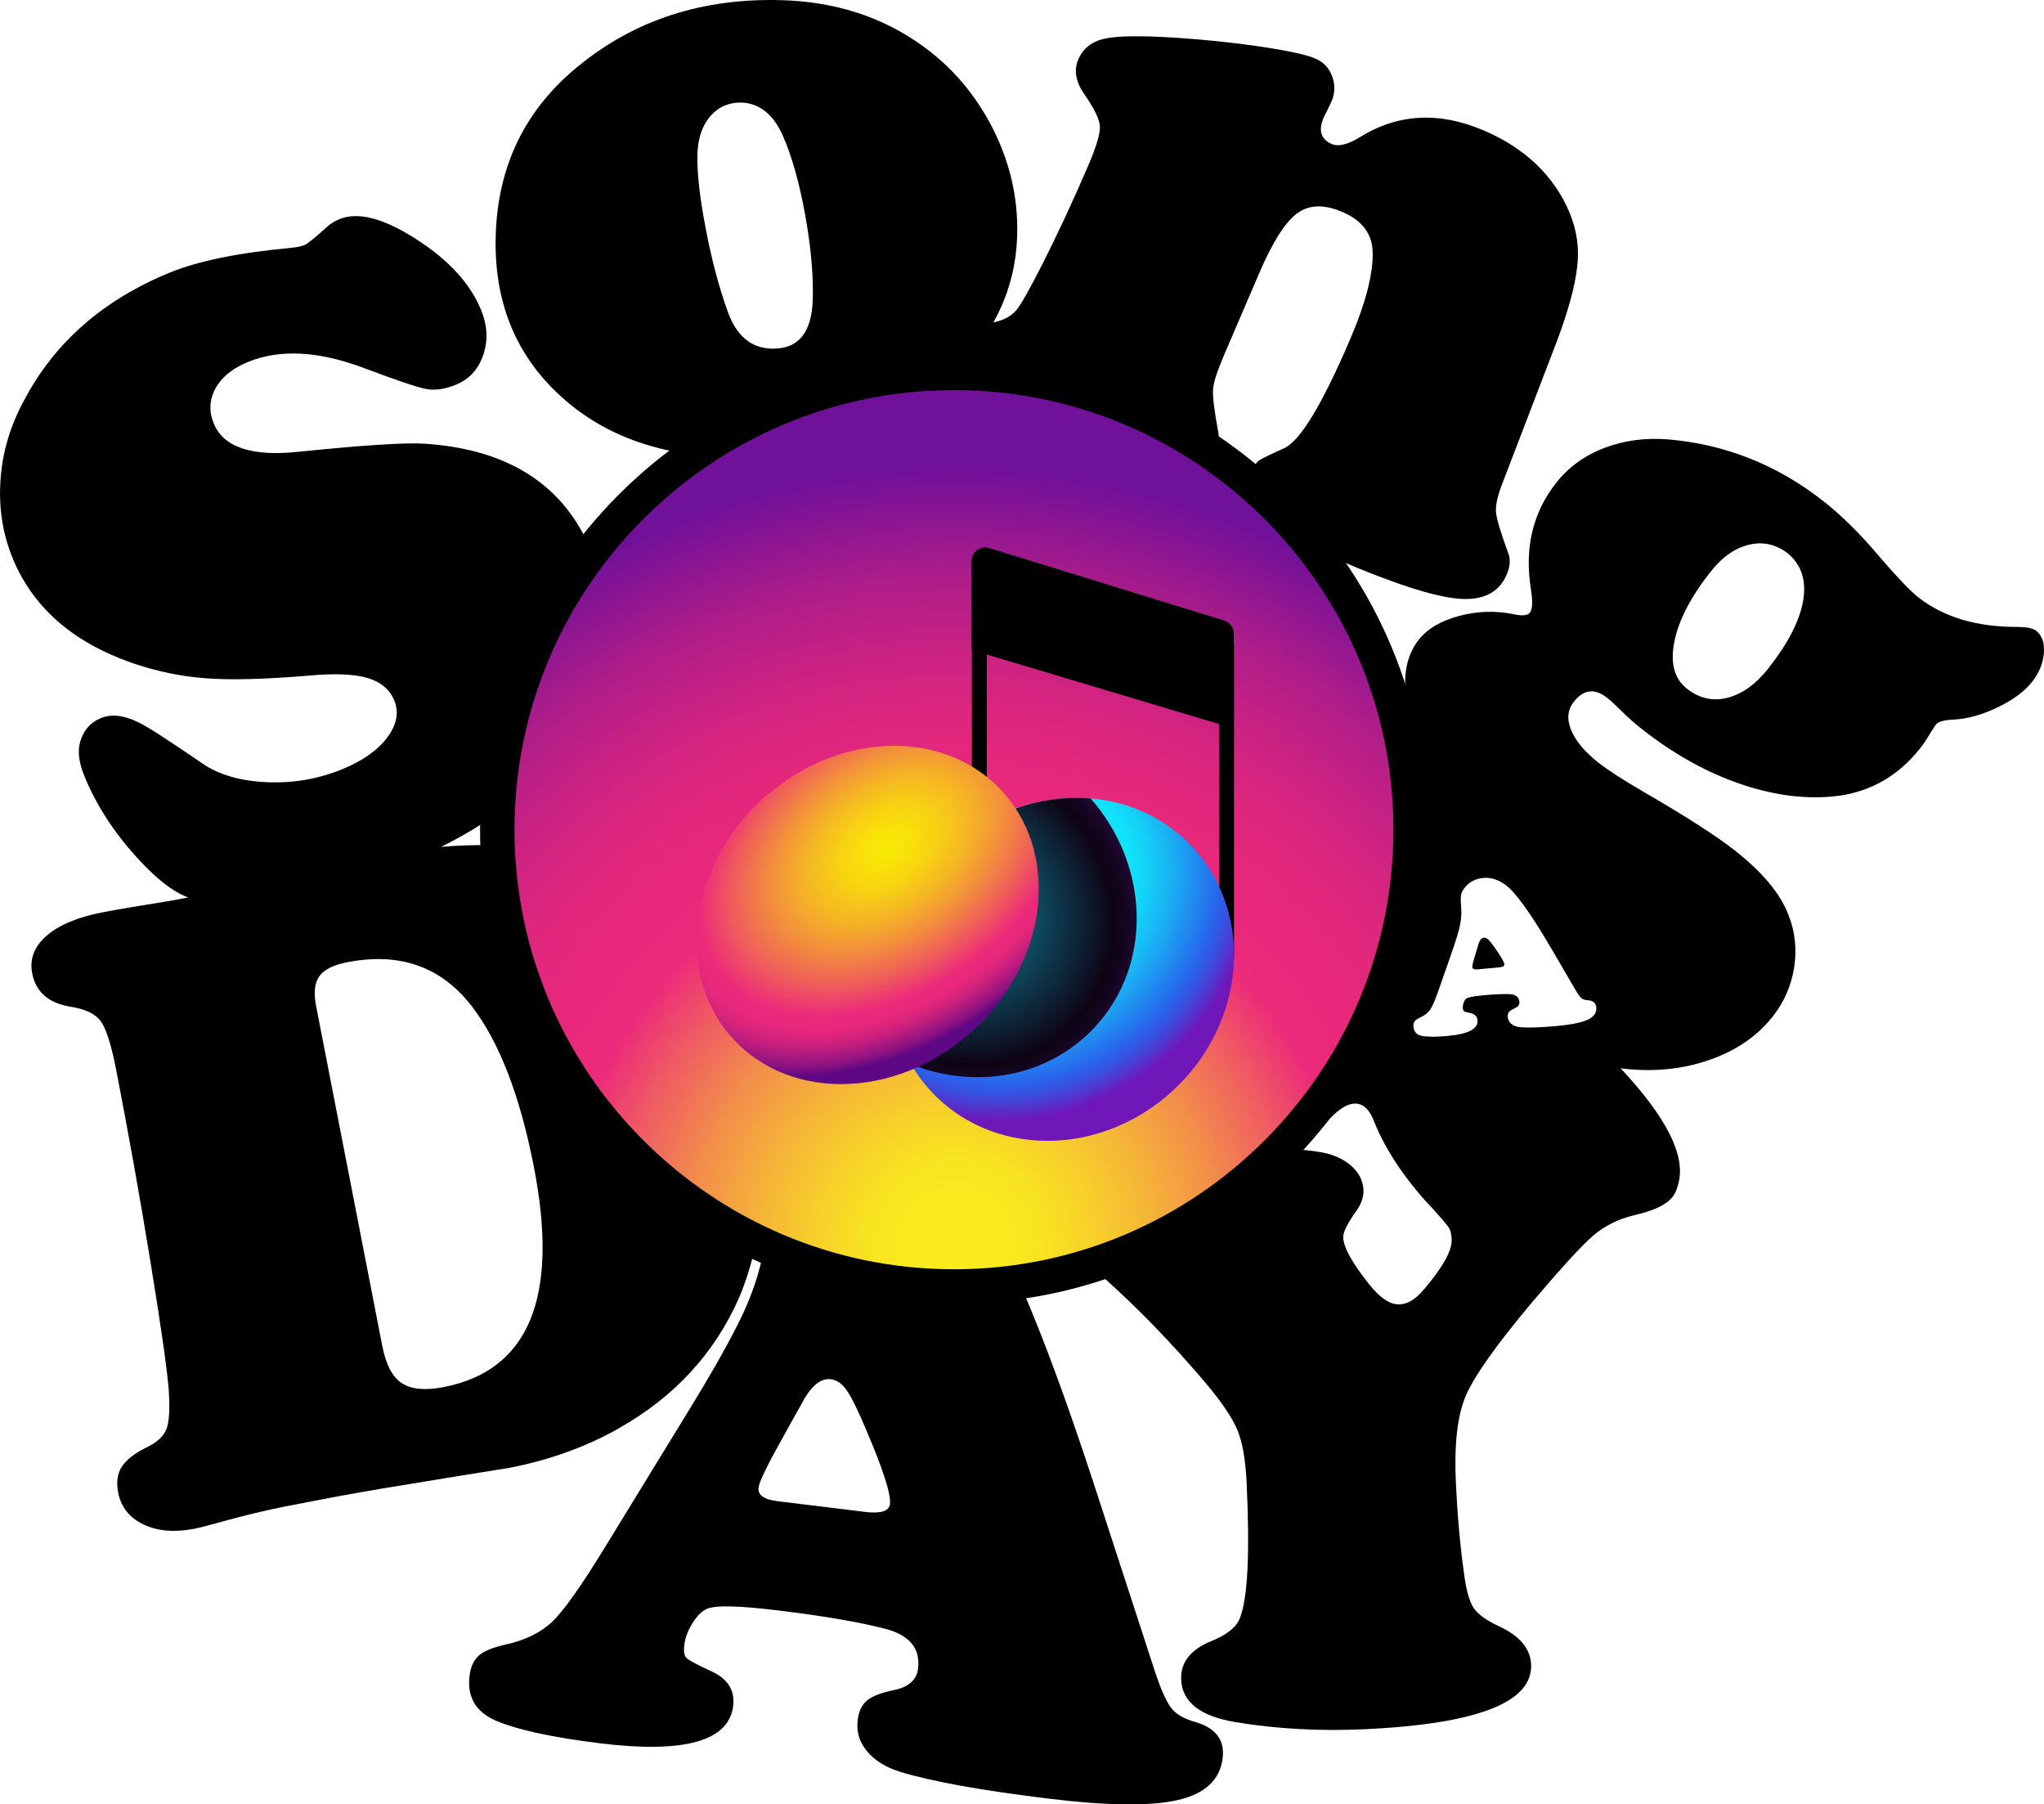
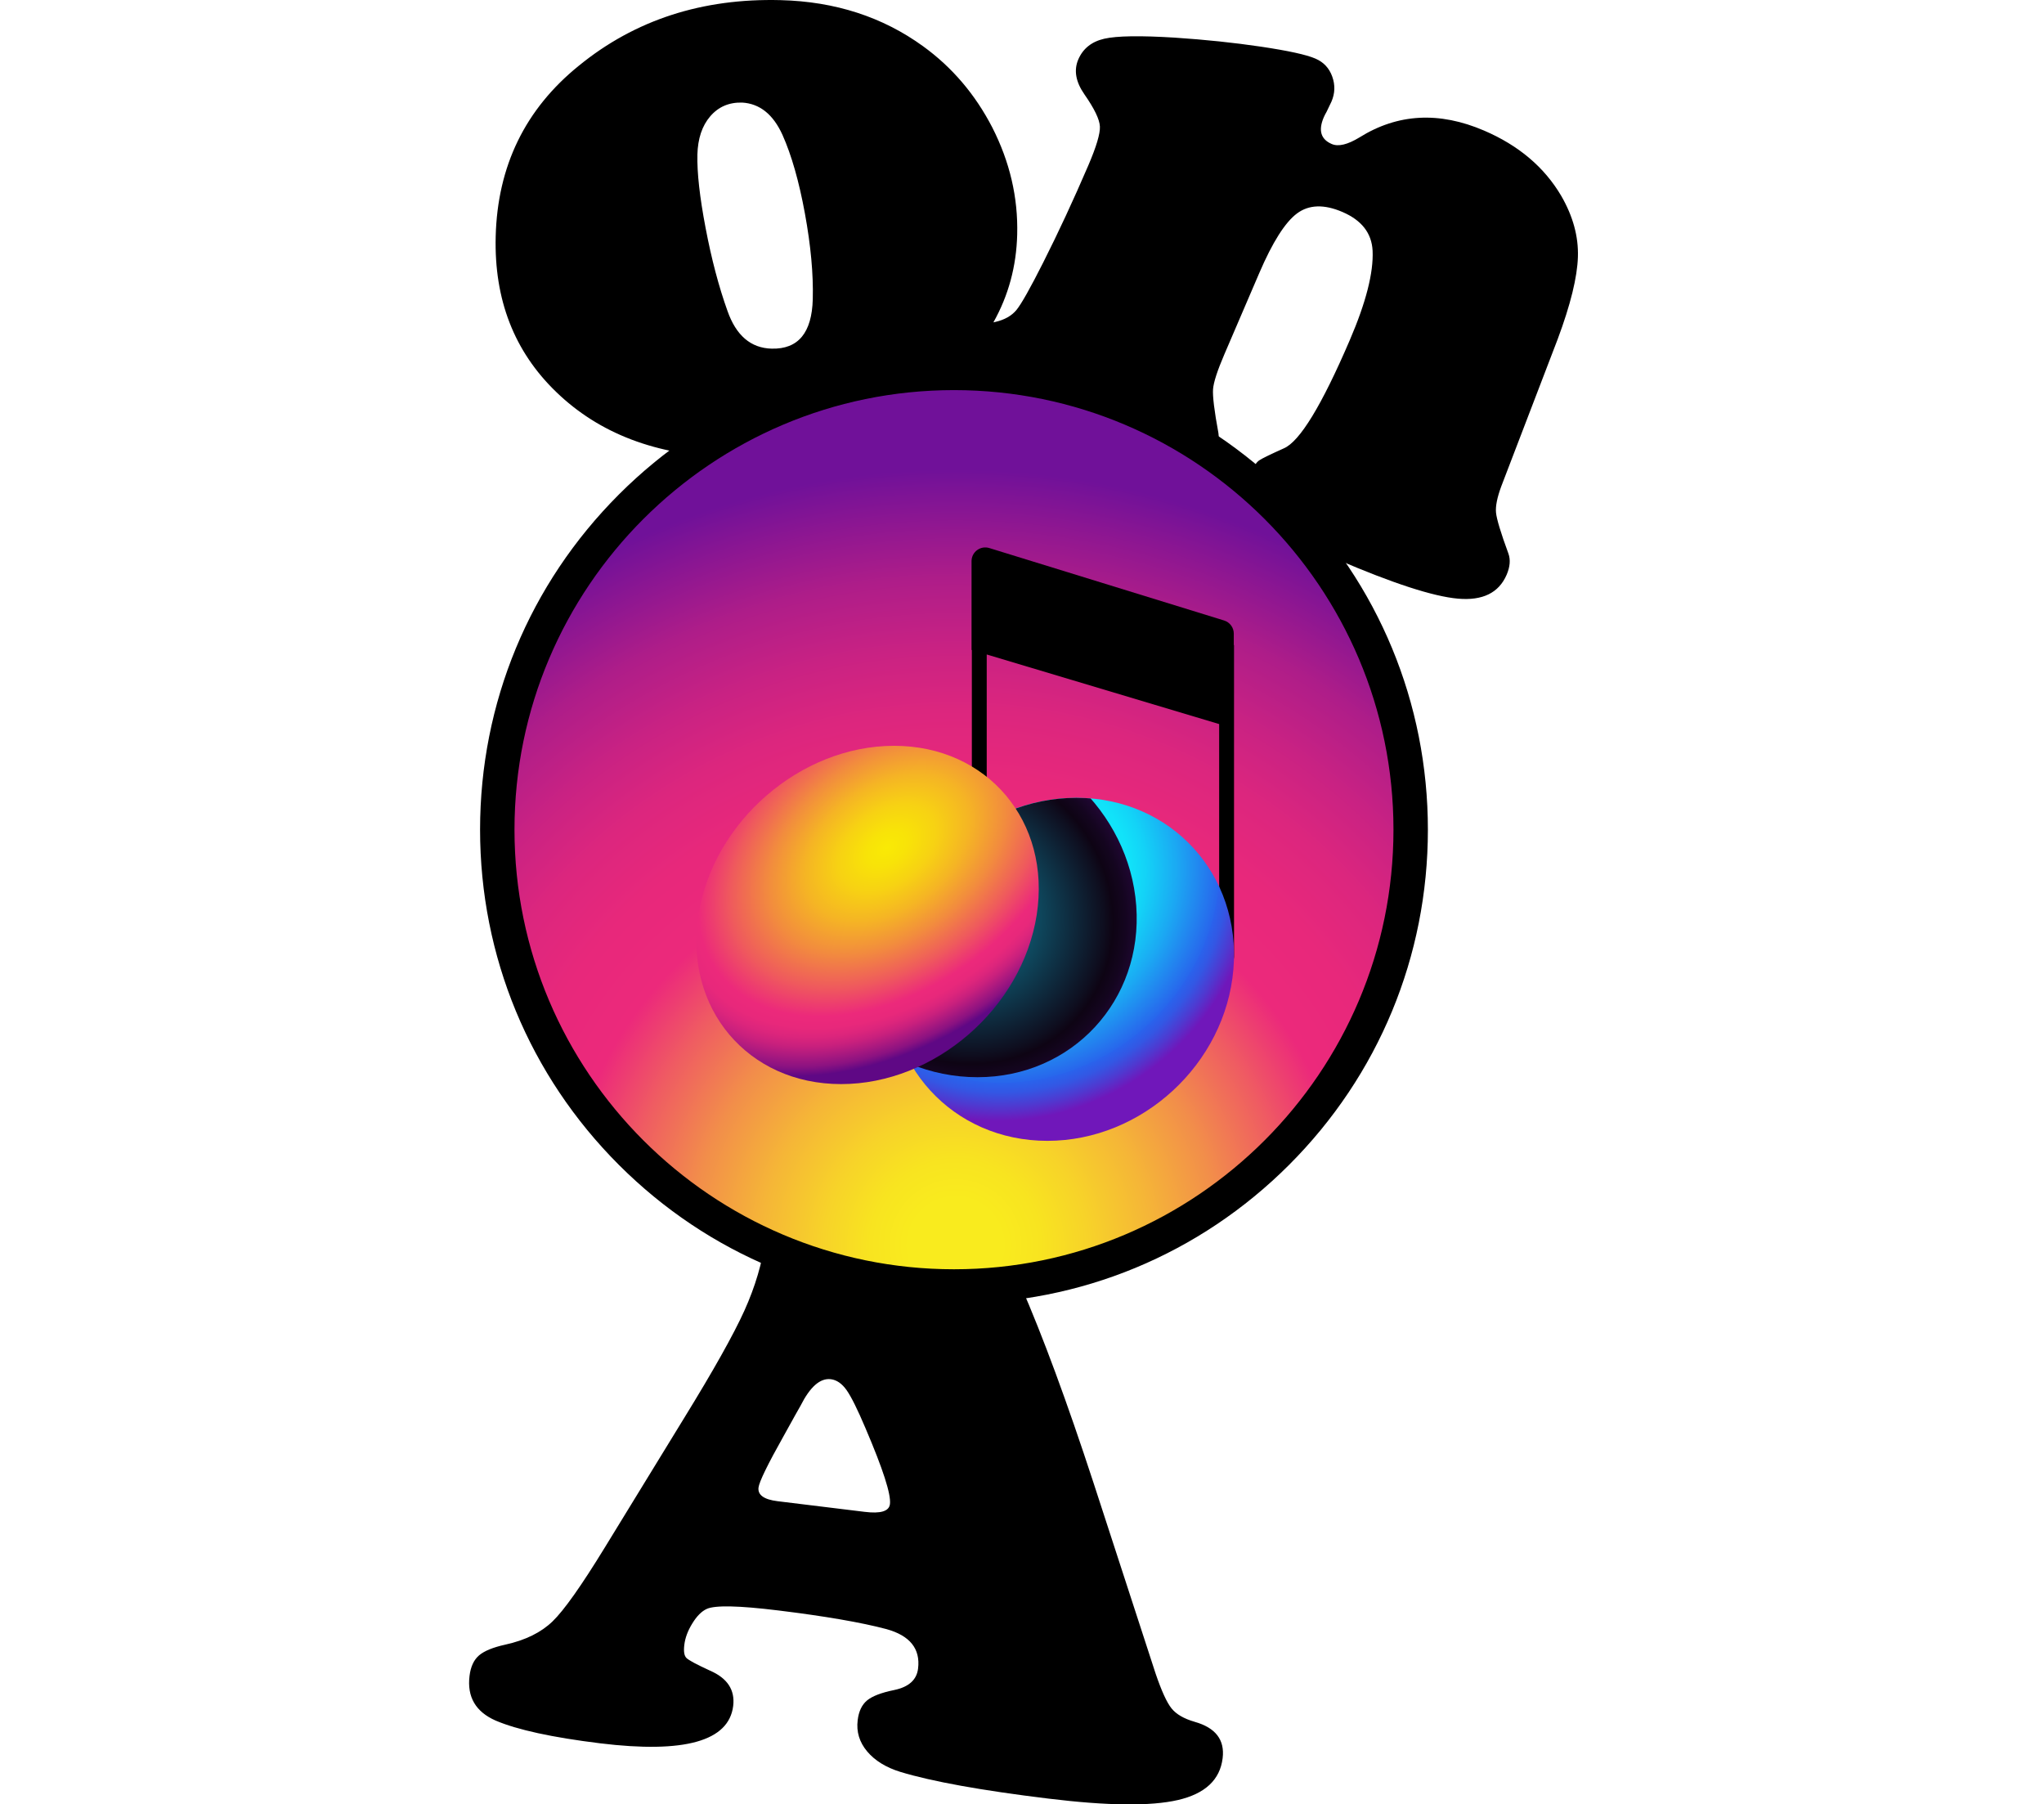
<svg xmlns="http://www.w3.org/2000/svg" viewBox="0 0 941.33 830.81">
  <radialGradient id="a" cx="440.08" cy="573.32" gradientUnits="userSpaceOnUse" r="357.14">
    <stop offset=".06" stop-color="#f9eb1e" />
    <stop offset=".11" stop-color="#f8e420" />
    <stop offset=".17" stop-color="#f7d329" />
    <stop offset=".25" stop-color="#f5b637" />
    <stop offset=".34" stop-color="#f28e4a" />
    <stop offset=".43" stop-color="#ef5c62" />
    <stop offset=".51" stop-color="#ec297b" />
    <stop offset=".6" stop-color="#e8287b" />
    <stop offset=".69" stop-color="#dc267e" />
    <stop offset=".77" stop-color="#c92283" />
    <stop offset=".86" stop-color="#ae1d89" />
    <stop offset=".94" stop-color="#8b1692" />
    <stop offset="1" stop-color="#701199" />
  </radialGradient>
  <radialGradient id="b" cx="1279.88" cy="406.31" gradientTransform="matrix(-1 -0 -.085 1 1783.62 0)" gradientUnits="userSpaceOnUse" r="109.83">
    <stop offset=".46" stop-color="#11e3f9" />
    <stop offset=".53" stop-color="#13d3f7" />
    <stop offset=".66" stop-color="#1ba9f3" />
    <stop offset=".84" stop-color="#2866ec" />
    <stop offset=".84" stop-color="#2963ec" />
    <stop offset=".88" stop-color="#3357e4" />
    <stop offset=".94" stop-color="#4f39d0" />
    <stop offset="1" stop-color="#7017ba" />
  </radialGradient>
  <clipPath id="c">
    <path d="m410.08 446.32c-3.7 43.61 28.66 78.97 72.27 78.97s81.97-35.36 85.67-78.97-28.66-78.97-72.27-78.97-81.97 35.36-85.67 78.97z" />
  </clipPath>
  <radialGradient id="d" cx="1279.28" cy="419.59" gradientTransform="matrix(-1 -0 .074 1 1690.33 0)" gradientUnits="userSpaceOnUse" r="109.83">
    <stop offset="0" stop-color="#0e839c" />
    <stop offset=".11" stop-color="#0e748b" />
    <stop offset=".31" stop-color="#0e4c62" />
    <stop offset=".6" stop-color="#0e0e1f" />
    <stop offset=".64" stop-color="#0e0414" />
    <stop offset=".69" stop-color="#14051f" />
    <stop offset=".78" stop-color="#26083d" />
    <stop offset=".9" stop-color="#420e6d" />
    <stop offset="1" stop-color="#5c1399" />
  </radialGradient>
  <radialGradient id="e" cx="1280.26" cy="348.19" gradientTransform="matrix(.901 -.595 -.367 -.633 -639.82 1327.25)" gradientUnits="userSpaceOnUse" r="120.91">
    <stop offset="0" stop-color="#f9ea05" />
    <stop offset=".08" stop-color="#f8e308" />
    <stop offset=".19" stop-color="#f7d213" />
    <stop offset=".32" stop-color="#f5b524" />
    <stop offset=".46" stop-color="#f28d3d" />
    <stop offset=".61" stop-color="#ef5b5c" />
    <stop offset=".74" stop-color="#ec297b" />
    <stop offset=".79" stop-color="#e8287b" />
    <stop offset=".83" stop-color="#dc257c" />
    <stop offset=".87" stop-color="#c9207d" />
    <stop offset=".91" stop-color="#ae1a7f" />
    <stop offset=".96" stop-color="#8b1281" />
    <stop offset="1" stop-color="#600884" />
    <stop offset="1" stop-color="#5f0885" />
  </radialGradient>
  <filter id="f" filterUnits="userSpaceOnUse">
    <feOffset dx="22.64" dy="45.28" />
    <feGaussianBlur result="blur" stdDeviation="45.28" />
    <feFlood flood-color="#38015b" flood-opacity=".7" />
    <feComposite in2="blur" operator="in" />
    <feComposite in="SourceGraphic" />
  </filter>
-   <path d="m285.05 657.6c25.72-14.53 44.2-34.65 55.43-60.34 5.37-12.66 8.8-27.07 10.27-43.25 1.47-16.17.71-31.88-2.25-47.11-5.88-30.21-16.95-55.06-33.2-74.57-18.31-22.17-41.85-35.94-70.6-41.26-11.71-2.14-25.58-2.51-41.57-1.13 28.87-14.27 49.97-32.93 63.27-56.01 15.1-26.21 17.11-52.85 6.03-79.93-12.54-30.64-38.25-47.22-77.12-49.72-8.83-.54-28 .69-57.48 3.7-21.75 2.37-34.88-1.98-39.41-13.04-2.28-5.61-2-10.97.85-16.16 2.86-5.19 7.85-9.21 14.96-12.13 14.75-6.03 32.67-5.04 53.76 2.95 14.91 5.62 24.38 8.8 28.39 9.52 4.01.75 8.56.08 13.65-2.01 6.1-2.5 10.27-7.06 12.53-13.7s1.93-13.51-.98-20.63c-5-12.22-14.98-23.12-29.97-32.71-14.98-9.61-26.74-12.66-35.26-9.18-2.28.94-4.29 2.2-6.01 3.8-5.43 4.9-8.77 7.61-10.04 8.11-1.52.62-3.71 1.08-6.57 1.35-23.88 2.22-42.38 5.99-55.48 11.34-30.77 12.59-53.16 32.23-67.18 58.88-6.36 11.67-9.99 23.87-10.84 36.62-.88 12.75.98 24.72 5.55 35.91 9.26 22.63 27.58 38.74 54.95 48.31 11.23 3.88 22.59 6.24 34.08 7.1 11.48.87 27.48.46 48.01-1.28 11.6-1.04 20.44-.65 26.53 1.16 6.07 1.84 10.16 5.28 12.24 10.36 2.24 5.47 1.15 11.15-3.27 17.03-4.42 5.89-11.34 10.77-20.74 14.61-10.94 4.48-22.48 6.47-34.64 5.96-12.16-.53-22.06-3.38-29.67-8.58-16.11-11.06-26.07-17.46-29.89-19.16-6.47-3.14-12.13-3.73-16.96-1.76s-8 5.66-9.52 11.02c-1.25 4.23-.58 9.45 1.96 15.67 5.3 12.97 13.2 25.29 23.69 36.95 9.06 10.08 17.09 16.38 24.12 18.93-.44.09-.9.18-1.34.27-5.13 1-13.4 2.39-24.79 4.2-5.16.86-9.62 1.66-13.4 2.39-11.46 2.24-20.03 5.83-25.71 10.79-5.69 4.95-7.88 10.74-6.6 17.34 1.66 8.5 7.48 13.6 17.46 15.3 6.92 1.03 11.63 3.27 14.11 6.7s4.84 10.82 7.05 22.14c5.62 28.86 10.83 58 15.65 87.44 4.82 29.43 7.68 49.31 8.57 59.63.62 8.97.3 15.17-1.01 18.56-1.29 3.41-4.52 6.3-9.65 8.7-5.34 2.71-9.01 5.64-10.99 8.76s-2.52 7.04-1.6 11.76c1.32 6.75 5.21 11.65 11.69 14.73 6.47 3.08 14.22 3.72 23.27 1.98 2.56-.5 7.09-1.66 13.6-3.49 10.35-2.85 19.78-5.11 28.28-6.77l14.57-2.82c12.4-2.43 26.8-4.96 43.23-7.59l21.16-3.48 24.63-3.96c18.33-3.58 35.07-9.63 50.21-18.17zm-80.74-18.92c-8.5 1.64-14.91 1.04-19.26-1.83-4.33-2.85-7.32-8.54-8.98-17.03l-30.48-156.55c-1.18-6.08-.71-10.64 1.43-13.72 2.13-3.06 6.43-5.23 12.9-6.5 24.14-4.7 43.23 2.02 57.25 20.13 12.7 16.42 22.28 41.15 28.72 74.19 11.65 59.87-2.21 93.64-41.59 101.31z" />
  <path d="m256.13 180.46c19.84 19.19 46.18 29.22 79 30.06 33.65.86 63.77-8.33 90.37-27.57 6.31-4.57 11.92-9.39 16.85-14.46 2.87 11.1 17.58 22.36 44.16 33.77 21.97 9.44 38.88 14.61 50.75 15.52 11.86.93 19.4-2.34 22.6-9.78 1.25-2.91 1.66-5.8 1.25-8.67-1.89-10.23-2.7-16.94-2.46-20.12s1.97-8.51 5.16-15.95l16.11-37.5c6.12-14.26 11.93-23.42 17.42-27.5 5.49-4.07 12.46-4.29 20.92-.65 8.83 3.8 13.46 9.73 13.87 17.84.46 10.07-3.04 23.82-10.54 41.23-12.9 30.04-23.02 46.63-30.35 49.76-6.3 2.83-10.08 4.67-11.34 5.54-1.28.88-2.46 2.59-3.54 5.11-3.04 7.07-1.52 13.78 4.58 20.14 5.89 6.11 17.55 12.91 34.97 20.39 25.63 11.01 44.13 17.01 55.51 18.02s18.85-2.67 22.44-11c1.56-3.65 1.84-6.9.82-9.74-3.52-9.57-5.41-15.86-5.71-18.82-.3-2.97.52-7.03 2.43-12.19l25.99-67.79c5.9-15.85 9-28.45 9.29-37.82.3-9.38-2.27-18.73-7.67-28.08-7.78-13.23-19.63-23.24-35.53-30.07-20.7-8.89-39.84-7.84-57.42 3.15-5.48 3.33-9.73 4.34-12.74 3.03-5.05-2.16-6.27-6.27-3.67-12.33.34-.76.77-1.62 1.32-2.57 1.32-2.73 2.07-4.27 2.23-4.66 1.62-3.78 1.74-7.63.34-11.51-1.39-3.89-3.98-6.65-7.77-8.27-4.16-1.8-12.51-3.61-25.01-5.48-12.52-1.85-25.75-3.24-39.71-4.16-15.88-.98-26.71-.83-32.5.5-5.8 1.33-9.79 4.51-11.97 9.56-2.11 4.93-1.19 10.26 2.78 15.98 4.63 6.64 7.03 11.59 7.18 14.88.16 3.28-1.63 9.27-5.36 17.97-6.79 15.79-13.7 30.68-20.77 44.69-5.95 11.79-10.05 19.05-12.26 21.76-2.21 2.72-5.48 4.57-9.78 5.56-.31.07-.59.13-.88.2 6.93-12.33 10.59-25.81 10.96-40.46.44-17.03-3.4-33.48-11.51-49.36-7.85-15.18-18.46-27.63-31.82-37.31-18.63-13.5-40.5-20.61-65.63-21.24-36.13-.93-67.09 9.13-92.91 30.19-24.71 19.98-37.46 46.18-38.3 78.58-.75 29.12 8.53 53 27.85 71.63zm65.04-109.24c.2-7.41 2.16-13.3 5.92-17.67 3.76-4.38 8.66-6.48 14.7-6.32 8.09.47 14.29 5.44 18.58 14.9 4.16 9.31 7.6 21.36 10.31 36.12 2.71 14.78 3.93 27.93 3.63 39.47-.4 15.52-6.71 23.11-18.93 22.81-9.61-.24-16.4-6.06-20.37-17.43-3.98-11.09-7.33-23.78-10.05-38.09-2.73-14.28-3.98-25.56-3.78-33.8z" />
-   <path d="m685.36 432.58c-.66-.61-1.32-.88-1.98-.82-1.2.11-2.09 1.31-2.68 3.61-.11.31-.48 1.53-1.12 3.67-1.08 3.51-1.6 5.6-1.53 6.26.08.83.88 1.17 2.41 1.04l9.76-.9c1.79-.16 2.65-.64 2.58-1.43-.1-1.1-1.59-3.67-4.47-7.73-1.31-1.85-2.29-3.08-2.95-3.69z" />
  <path d="m550.17 792.78c-4.94-1.42-8.49-3.49-10.65-6.18s-4.62-8.06-7.37-16.16l-28.51-87.57c-24.58-75.11-44.69-121.09-60.35-137.96-11.22-12.31-23.72-19.31-37.5-21-14.58-1.78-27.17 1.53-37.75 9.92-5.03 3.82-8.47 7.92-10.33 12.33-1.85 4.42-3.57 12.47-5.14 24.19-1.49 11.02-4.76 22.07-9.77 33.16-5.02 11.07-14.27 27.56-27.75 49.44l-36.57 59.67c-10.73 17.5-18.72 28.83-23.99 33.91-5.25 5.1-12.5 8.68-21.76 10.72-5.68 1.25-9.72 2.91-12.12 4.96-2.4 2.06-3.85 5.21-4.37 9.43-1.19 9.68 2.82 16.54 12.02 20.58 9.99 4.26 26.04 7.75 48.12 10.47 38.87 4.74 59.29-.99 61.28-17.21.89-7.37-2.67-12.79-10.69-16.26-6.16-2.84-9.76-4.75-10.81-5.79-1.06-1.02-1.38-3.04-1.01-6.05.39-3.26 1.62-6.57 3.7-9.91 2.06-3.36 4.27-5.58 6.63-6.66 3.81-1.75 14.78-1.53 32.92.7 21.54 2.64 38.15 5.5 49.81 8.59 10.84 2.99 15.72 9.06 14.59 18.19-.62 5.19-4.29 8.47-10.96 9.86-5.96 1.21-10.14 2.82-12.53 4.8-2.39 2-3.84 5.03-4.32 9.13-.66 5.31.81 10.11 4.36 14.34s8.68 7.4 15.35 9.45c14.54 4.41 37.22 8.51 68.04 12.27 27.27 3.34 47.18 3.56 59.71.67 12.54-2.89 19.41-9.31 20.62-19.27 1.04-8.46-3.26-14.04-12.9-16.75zm-140.33-100.22c-.39 3.28-4.27 4.47-11.64 3.55l-40.08-4.9c-6.28-.77-9.2-2.85-8.8-6.27.34-2.73 4.22-10.68 11.65-23.89 4.44-8.04 7.02-12.64 7.71-13.81 4.4-8.73 9.03-12.79 13.95-12.2 2.72.34 5.15 2.03 7.28 5.06 2.12 3.02 5.01 8.84 8.66 17.45 8.06 18.84 11.84 30.51 11.28 35.01z" />
-   <path d="m937.76 290.44c-1.41-1.11-4.16-1.71-8.29-1.79-18.96.13-34.33-4.43-46.11-13.68-3.67-2.89-9.66-9.17-17.96-18.83-8.68-10.31-17.24-18.77-25.66-25.39-21.19-16.63-44.91-26.11-71.23-28.42-10.67-.88-20.56.44-29.68 3.93s-16.53 8.87-22.21 16.11c-10.79 13.72-14.63 30.08-11.56 49.08.86 5.57.71 9.12-.48 10.62-1.02 1.3-3.33 1.57-6.94.84-8.54-1.81-17.05-1.6-25.53.65-8.49 2.24-14.77 5.95-18.84 11.13-6.1 7.78-7.69 18.69-4.72 32.71.91 4.4.91 7.19-.02 8.37-1.2 1.52-3.92 1.65-8.17.4-4.76-1.28-9.69-1.06-14.82.69-5.12 1.73-9.34 4.71-12.65 8.94-4.75 6.04-7.28 13.48-7.59 22.33s1.65 17.71 5.84 26.59c6.79 14.15 17.68 28.24 32.64 42.27-4.64 5.89-9.25 14.78-13.51 27.85-2.03 6.23-3.12 12.35-3.43 18.33l-6.58 16.59-11.21 19.42s15.06-21.52 23.07-4.52c6.35 16.61 17.42 31.15 28.32 42.55.12.13.22.27.34.4 3.8 4.19 6.01 6.84 6.64 7.97s1.01 2.84 1.12 5.15c.18 3.72-2.08 8.84-6.78 15.35-3.86 5.33-7.02 9.04-9.48 11.15-2.47 2.11-5.05 3.23-7.74 3.36-4.23.2-8.88-2.85-13.93-9.16-7.79-9.77-11.8-16.97-12.02-21.58-.11-2.31 1.75-6.19 5.6-11.64 2.65-3.59 3.9-7.06 3.74-10.39-.21-4.36-2.22-8.15-6.04-11.37s-8.77-5.27-14.84-6.13c-13.33-2.06-32.56-2.48-57.68-1.27-30.38 1.46-51.95 4.39-64.71 8.79-12.76 4.41-18.94 10.9-18.53 19.49.25 5.13 2.24 9.14 5.98 12.05 1.87 1.45 7.24 3.57 16.11 6.36 6.26 2.01 12.88 6.13 19.86 12.34 16.11 14.39 31.86 30.65 47.25 48.8 7.36 8.77 12.2 15.95 14.53 21.56 2.32 5.6 3.73 13.54 4.23 23.79 1.58 32.94.54 53.93-3.14 62.97-1.6 4.06-6 7.55-13.18 10.46-9.58 3.93-14.17 9.87-13.79 17.82.49 10.25 8.77 16.73 24.83 19.42 19.04 3.19 39.13 4.29 60.28 3.27 51.53-2.48 76.87-12.43 76.03-29.86-.35-7.31-5.32-13.17-14.91-17.59-5.78-2.68-9.64-5.48-11.58-8.41-1.94-2.92-3.42-8.28-4.43-16.07-1.76-12.64-3-26.38-3.71-41.26-.85-17.69.65-31.09 4.52-40.2s14.06-23.51 30.59-43.19c13.62-16.07 23.02-26.32 28.2-30.74s11.39-7.51 18.63-9.28c7.88-1.79 13.35-4.11 16.43-6.96 1.9-1.76 3.16-3.98 3.79-6.66 4.44-13.35-5.57-31.96-26.29-54.05 11.67 1.47 22.73.94 33.17-1.6 16.05-3.97 28.37-11.42 36.94-22.34 5.26-6.7 8.53-14.26 9.82-22.68 1.28-8.41.39-16.46-2.69-24.1-3.71-9.74-11.94-19.61-24.69-29.62-8.43-6.63-22.48-15.66-42.15-27.07-9.35-5.44-16.2-9.86-20.52-13.25-6.37-5.01-10.59-10.02-12.67-15.06-2.07-5.03-1.67-9.39 1.22-13.05 4.49-5.73 9.61-6.34 15.33-1.85 1.51 1.19 3.55 3.06 6.1 5.58 3.12 3.16 6.45 6.12 10.03 8.91 14.68 11.55 29.86 19.97 45.52 25.28 15.65 5.31 30.43 7.13 44.31 5.46 15.52-1.97 28.33-9.38 38.42-22.23 1.44-1.83 2.89-4.01 4.35-6.54 1.56-2.43 2.47-3.82 2.73-4.14 1.02-1.3 3.62-2.06 7.8-2.25 6.52-.3 13.36-2.17 20.53-5.63 7.17-3.44 12.5-7.39 15.97-11.82 3.22-4.09 5.03-8.51 5.39-13.19.36-4.7-.8-8.1-3.51-10.22zm-211.97 165.74c1.07 1.77 1.93 2.92 2.58 3.45.65.52 1.6.83 2.85.92 2.42.15 3.73 1.24 3.92 3.31.22 2.42-1.08 4.3-3.9 5.63s-7.55 2.3-14.19 2.91c-7.5.69-13.09.89-16.77.59-1.69-.14-3.06-.62-4.13-1.45-1.06-.82-1.65-1.88-1.77-3.17-.09-.99.09-1.79.56-2.38s1.37-1.19 2.72-1.78c1.51-.67 2.21-1.64 2.09-2.9-.2-2.22-1.67-3.41-4.39-3.56-2.92-.14-7.01.04-12.25.52-4.42.41-7.03.91-7.84 1.52-.5.38-.91 1.02-1.23 1.92s-.44 1.75-.37 2.54c.07.73.25 1.19.55 1.38s1.25.46 2.86.81c2.08.41 3.2 1.51 3.36 3.31.37 3.95-4.18 6.36-13.64 7.23-5.38.49-9.36.49-11.95-.01-2.39-.48-3.69-1.9-3.9-4.25-.1-1.03.09-1.85.55-2.46.46-.62 1.34-1.21 2.62-1.8 2.09-.96 3.62-2.18 4.61-3.67.98-1.47 2.3-4.57 3.94-9.27l5.6-16.03c2.07-5.88 3.42-10.26 4.04-13.15.62-2.88.82-5.67.61-8.36-.23-2.86-.24-4.86-.02-6 .21-1.13.82-2.29 1.82-3.45 2.08-2.53 4.89-3.97 8.44-4.29 3.35-.32 6.67.71 9.97 3.04 4.57 3.2 11.71 13.06 21.4 29.61l11.26 19.3zm104.63-179.7c-1.54 9.19-6.85 19.56-15.92 31.13-5.77 7.35-12.05 11.89-18.83 13.64-6.79 1.75-13.04.37-18.77-4.13-5.83-4.59-7.77-11.78-5.82-21.61s7.5-20.57 16.67-32.23c5.35-6.81 11.28-10.97 17.8-12.49 6.51-1.52 12.47-.15 17.88 4.09 6.21 5.22 8.53 12.43 7 21.61z" />
  <circle cx="439.34" cy="382.02" fill="url(#a)" r="210.33" />
  <path d="m439.34 600.27c-58.3 0-113.1-22.7-154.33-63.92-41.22-41.22-63.92-96.03-63.92-154.33s22.7-113.1 63.92-154.33c41.22-41.22 96.03-63.92 154.33-63.92s113.1 22.7 154.33 63.92c41.22 41.22 63.92 96.03 63.92 154.33s-22.7 113.1-63.92 154.33c-41.22 41.22-96.03 63.92-154.33 63.92zm0-420.65c-111.6 0-202.4 90.8-202.4 202.4s90.8 202.4 202.4 202.4 202.4-90.8 202.4-202.4-90.8-202.4-202.4-202.4z" />
  <path d="m568.2 297.01v-5.28c0-2.77-1.81-5.22-4.45-6.03l-108.14-33.36c-4.06-1.25-8.18 1.78-8.18 6.03v40.89l.14.04v68.05h6.85v-66l107.04 32.04v112.97h.86c3.31 0 5.99-2.68 5.99-5.99v-143.36z" />
  <path d="m410.08 446.32c-3.7 43.61 28.66 78.97 72.27 78.97s81.97-35.36 85.67-78.97-28.66-78.97-72.27-78.97-81.97 35.36-85.67 78.97z" fill="url(#b)" />
  <g clip-path="url(#c)">
    <path d="m365.33 417.02c3.23 43.61 41.2 78.97 84.82 78.97 43.61 0 76.35-35.36 73.13-78.97-3.23-43.61-41.2-78.97-84.82-78.97-43.61 0-76.35 35.36-73.13 78.97z" fill="url(#d)" />
  </g>
  <path d="m299.02 376c-6.73 43.01 22.69 77.88 65.7 77.88s83.34-34.87 90.07-77.88-22.69-77.88-65.7-77.88-83.34 34.87-90.07 77.88z" fill="url(#e)" filter="url(#f)" />
</svg>